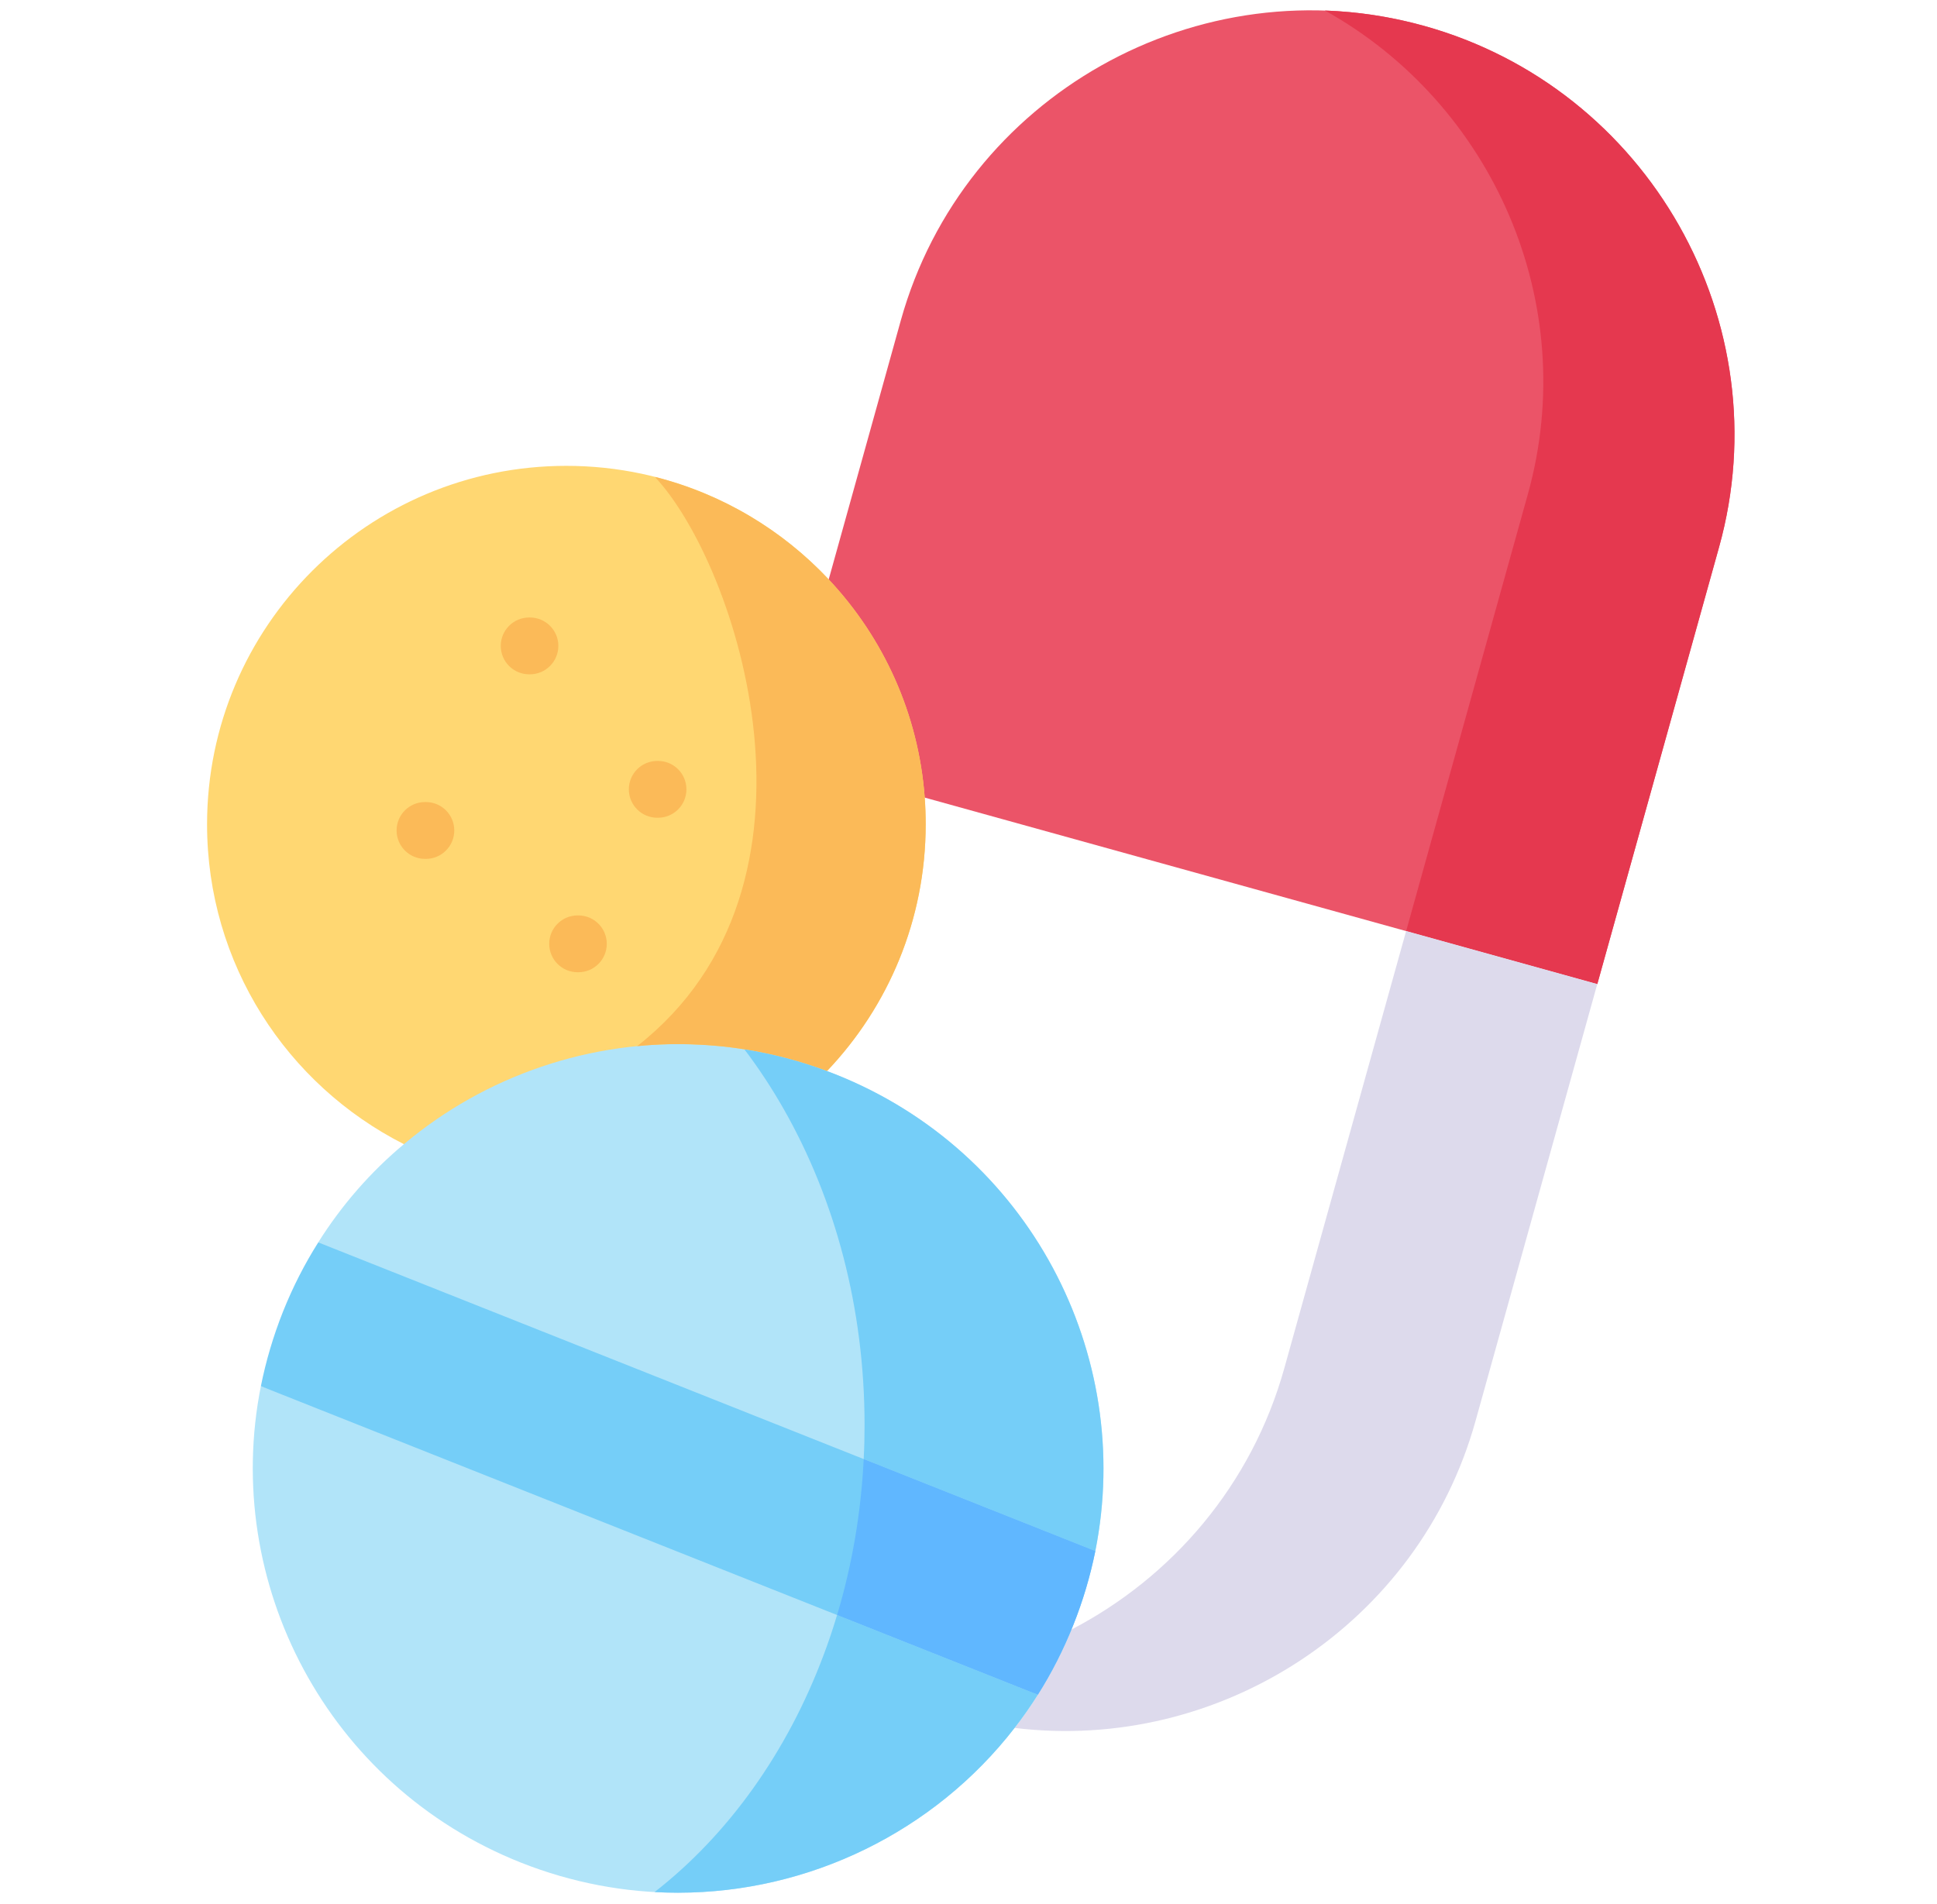
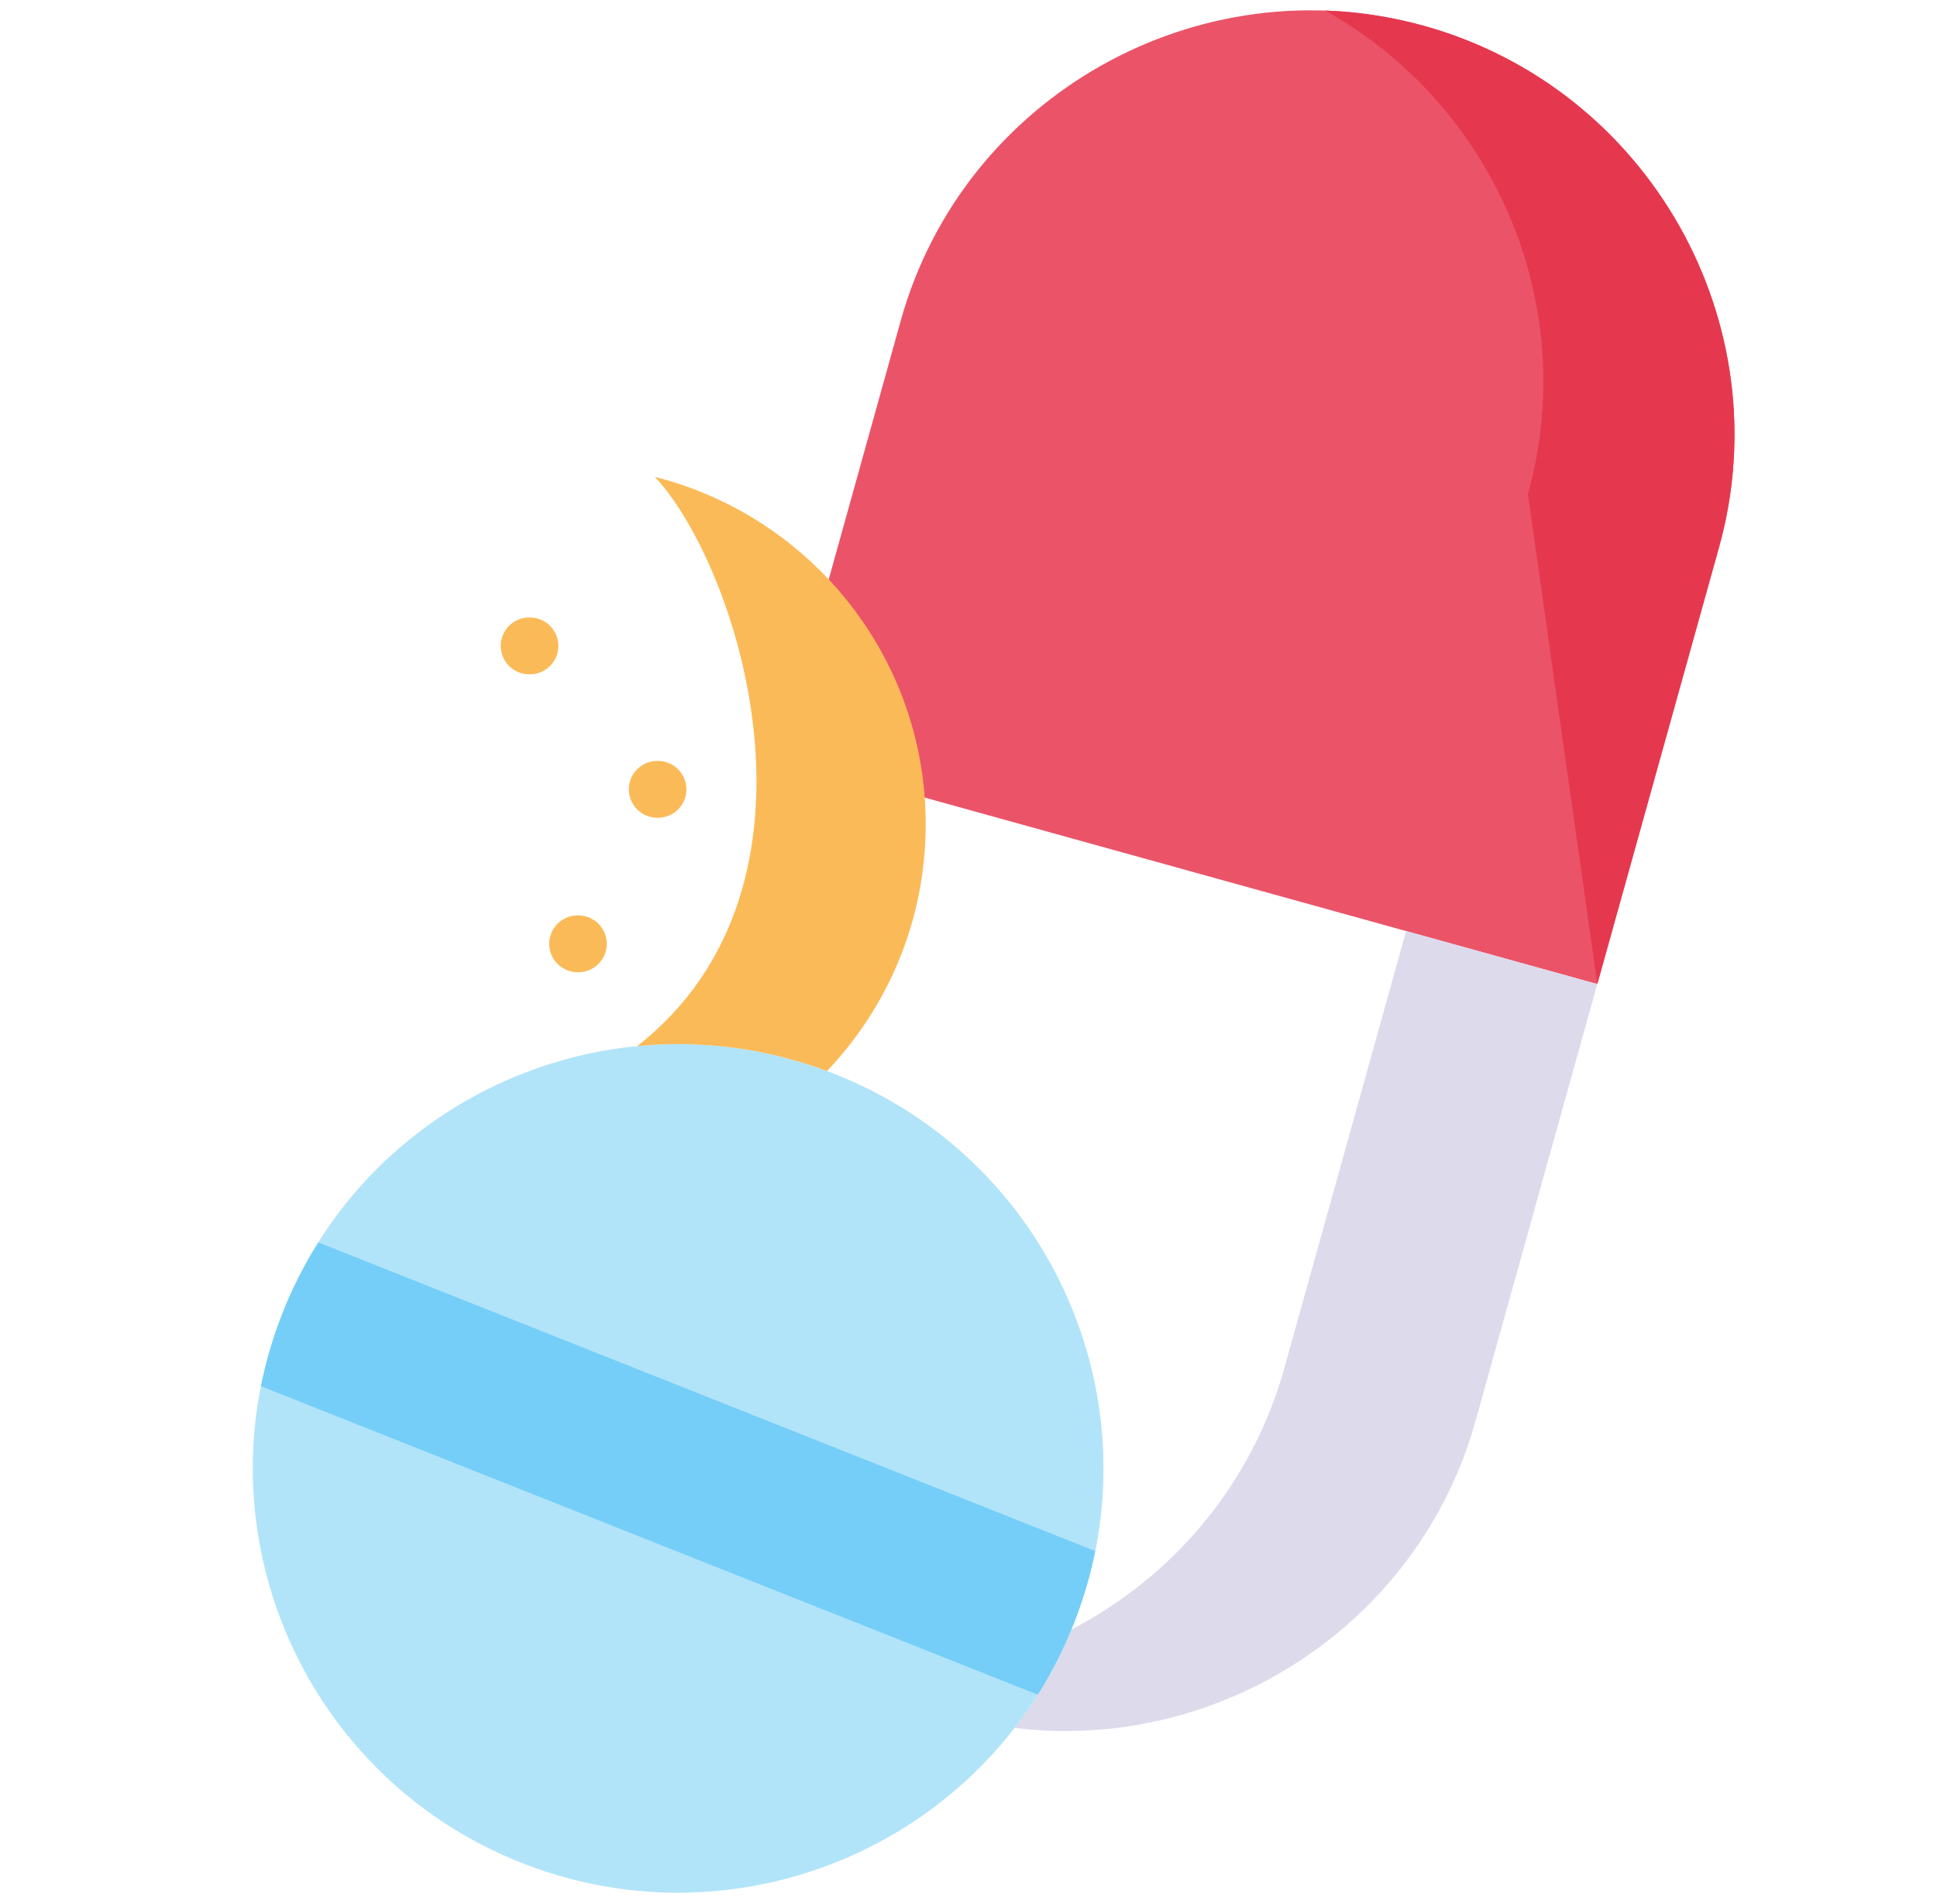
<svg xmlns="http://www.w3.org/2000/svg" width="59" height="58" viewBox="0 0 59 58" fill="none">
  <g clip-path="url(#clip0_372_3930)">
    <path fill-rule="evenodd" clip-rule="evenodd" d="M28.166 24.3L34.936 26.178L48.653 29.982L52.361 16.672C54.265 9.836 50.217 2.685 43.365 0.785C36.51 -1.116 29.347 2.921 27.439 9.76L25.242 17.653C25.242 22.475 26.521 23.846 28.166 24.3Z" fill="#EB5468" />
-     <path fill-rule="evenodd" clip-rule="evenodd" d="M46.538 15.056L42.831 28.366L48.653 29.982L52.361 16.672C54.265 9.836 50.217 2.685 43.365 0.785C42.362 0.507 41.355 0.356 40.355 0.32C45.45 3.153 48.164 9.218 46.538 15.056Z" fill="#E5384F" />
+     <path fill-rule="evenodd" clip-rule="evenodd" d="M46.538 15.056L48.653 29.982L52.361 16.672C54.265 9.836 50.217 2.685 43.365 0.785C42.362 0.507 41.355 0.356 40.355 0.32C45.45 3.153 48.164 9.218 46.538 15.056Z" fill="#E5384F" />
    <path fill-rule="evenodd" clip-rule="evenodd" d="M48.652 29.982L42.83 28.366L39.122 41.676C38.129 45.245 35.703 48.052 32.634 49.648C32.346 50.351 32.005 51.012 31.611 51.633C31.392 51.983 31.156 52.32 30.903 52.644C37.142 53.406 43.213 49.504 44.944 43.292L48.652 29.982Z" fill="#DDDAEC" />
-     <path fill-rule="evenodd" clip-rule="evenodd" d="M17.25 14.193C11.204 14.193 6.307 19.083 6.307 25.115C6.307 29.37 8.742 33.054 12.303 34.859C16.378 36.672 21.384 36.626 25.19 32.632C27.052 30.676 28.196 28.026 28.196 25.115C28.196 24.84 28.186 24.569 28.166 24.3C27.976 21.736 26.901 19.42 25.242 17.654C23.246 15.524 20.403 14.193 17.25 14.193Z" fill="#FFD772" />
    <path fill-rule="evenodd" clip-rule="evenodd" d="M20.653 44.741L33.363 47.257C34.563 41.258 31.347 35.075 25.446 32.73C25.36 32.697 25.275 32.664 25.19 32.632C23.908 32.154 22.593 31.889 21.292 31.827C18.004 31.664 14.788 32.769 12.303 34.859C11.296 35.7 10.415 36.704 9.693 37.852L20.653 44.741Z" fill="#B1E4F9" />
    <path fill-rule="evenodd" clip-rule="evenodd" d="M31.612 51.633L20.64 46.161L7.946 42.232C6.753 48.225 9.969 54.404 15.863 56.746C17.43 57.367 19.05 57.665 20.64 57.665H20.663C24.639 57.662 28.448 55.817 30.904 52.644C31.157 52.32 31.392 51.983 31.612 51.633Z" fill="#B1E4F9" />
    <path fill-rule="evenodd" clip-rule="evenodd" d="M19.948 14.53C22.456 17.205 25.675 26.963 19.407 31.873C20.03 31.81 20.66 31.794 21.292 31.827C22.594 31.889 23.908 32.154 25.19 32.631C27.052 30.675 28.196 28.026 28.196 25.114C28.196 24.84 28.187 24.568 28.167 24.3C27.977 21.735 26.901 19.42 25.243 17.653C23.833 16.152 22.007 15.05 19.948 14.53Z" fill="#FBBA58" />
-     <path fill-rule="evenodd" clip-rule="evenodd" d="M31.612 51.633L25.497 49.202C25.373 49.618 25.239 50.02 25.088 50.419C23.976 53.389 22.177 55.901 19.938 57.645C20.17 57.658 20.406 57.665 20.639 57.665H20.662C24.639 57.661 28.448 55.816 30.904 52.644C31.156 52.32 31.392 51.983 31.612 51.633Z" fill="#75CEF8" />
-     <path fill-rule="evenodd" clip-rule="evenodd" d="M26.307 44.453L33.362 47.257C34.562 41.257 31.346 35.075 25.445 32.73C25.36 32.697 25.274 32.664 25.189 32.632C24.36 32.321 23.517 32.102 22.675 31.971C23.111 32.547 23.514 33.158 23.881 33.806C25.429 36.531 26.334 39.841 26.334 43.41C26.334 43.76 26.327 44.106 26.307 44.453Z" fill="#75CEF8" />
    <path fill-rule="evenodd" clip-rule="evenodd" d="M33.363 47.257L19.715 41.833L9.694 37.852C9.28 38.507 8.92 39.21 8.622 39.956C8.323 40.708 8.1 41.467 7.946 42.232L22.495 48.012L31.613 51.633C32.029 50.976 32.389 50.269 32.688 49.52C32.986 48.774 33.209 48.016 33.363 47.257Z" fill="#75CEF8" />
-     <path fill-rule="evenodd" clip-rule="evenodd" d="M25.498 49.203L31.612 51.633C32.028 50.975 32.389 50.269 32.687 49.52C32.986 48.774 33.209 48.015 33.363 47.256L26.308 44.453C26.226 46.111 25.947 47.708 25.498 49.203Z" fill="#60B7FF" />
    <path d="M20.043 24.914H20.02C19.542 24.914 19.154 24.526 19.154 24.049C19.154 23.571 19.542 23.183 20.02 23.183H20.043C20.521 23.183 20.908 23.571 20.908 24.049C20.908 24.526 20.521 24.914 20.043 24.914Z" fill="#FBBA58" />
    <path d="M17.617 29.621H17.594C17.116 29.621 16.729 29.233 16.729 28.755C16.729 28.277 17.116 27.89 17.594 27.89H17.617C18.095 27.89 18.482 28.277 18.482 28.755C18.482 29.233 18.095 29.621 17.617 29.621Z" fill="#FBBA58" />
-     <path d="M12.972 26.167H12.945C12.468 26.167 12.08 25.779 12.08 25.301C12.08 24.823 12.468 24.436 12.945 24.436H12.972C13.45 24.436 13.837 24.823 13.837 25.301C13.837 25.779 13.45 26.167 12.972 26.167Z" fill="#FBBA58" />
    <path d="M16.141 20.544H16.118C15.64 20.544 15.253 20.156 15.253 19.678C15.253 19.201 15.64 18.813 16.118 18.813H16.141C16.619 18.813 17.007 19.201 17.007 19.678C17.007 20.156 16.619 20.544 16.141 20.544Z" fill="#FBBA58" />
  </g>
  <defs>
    <clipPath id="clip0_372_3930">
      <rect width="57.35" height="57.35" fill="white" transform="translate(0.894 0.315)" />
    </clipPath>
  </defs>
</svg>